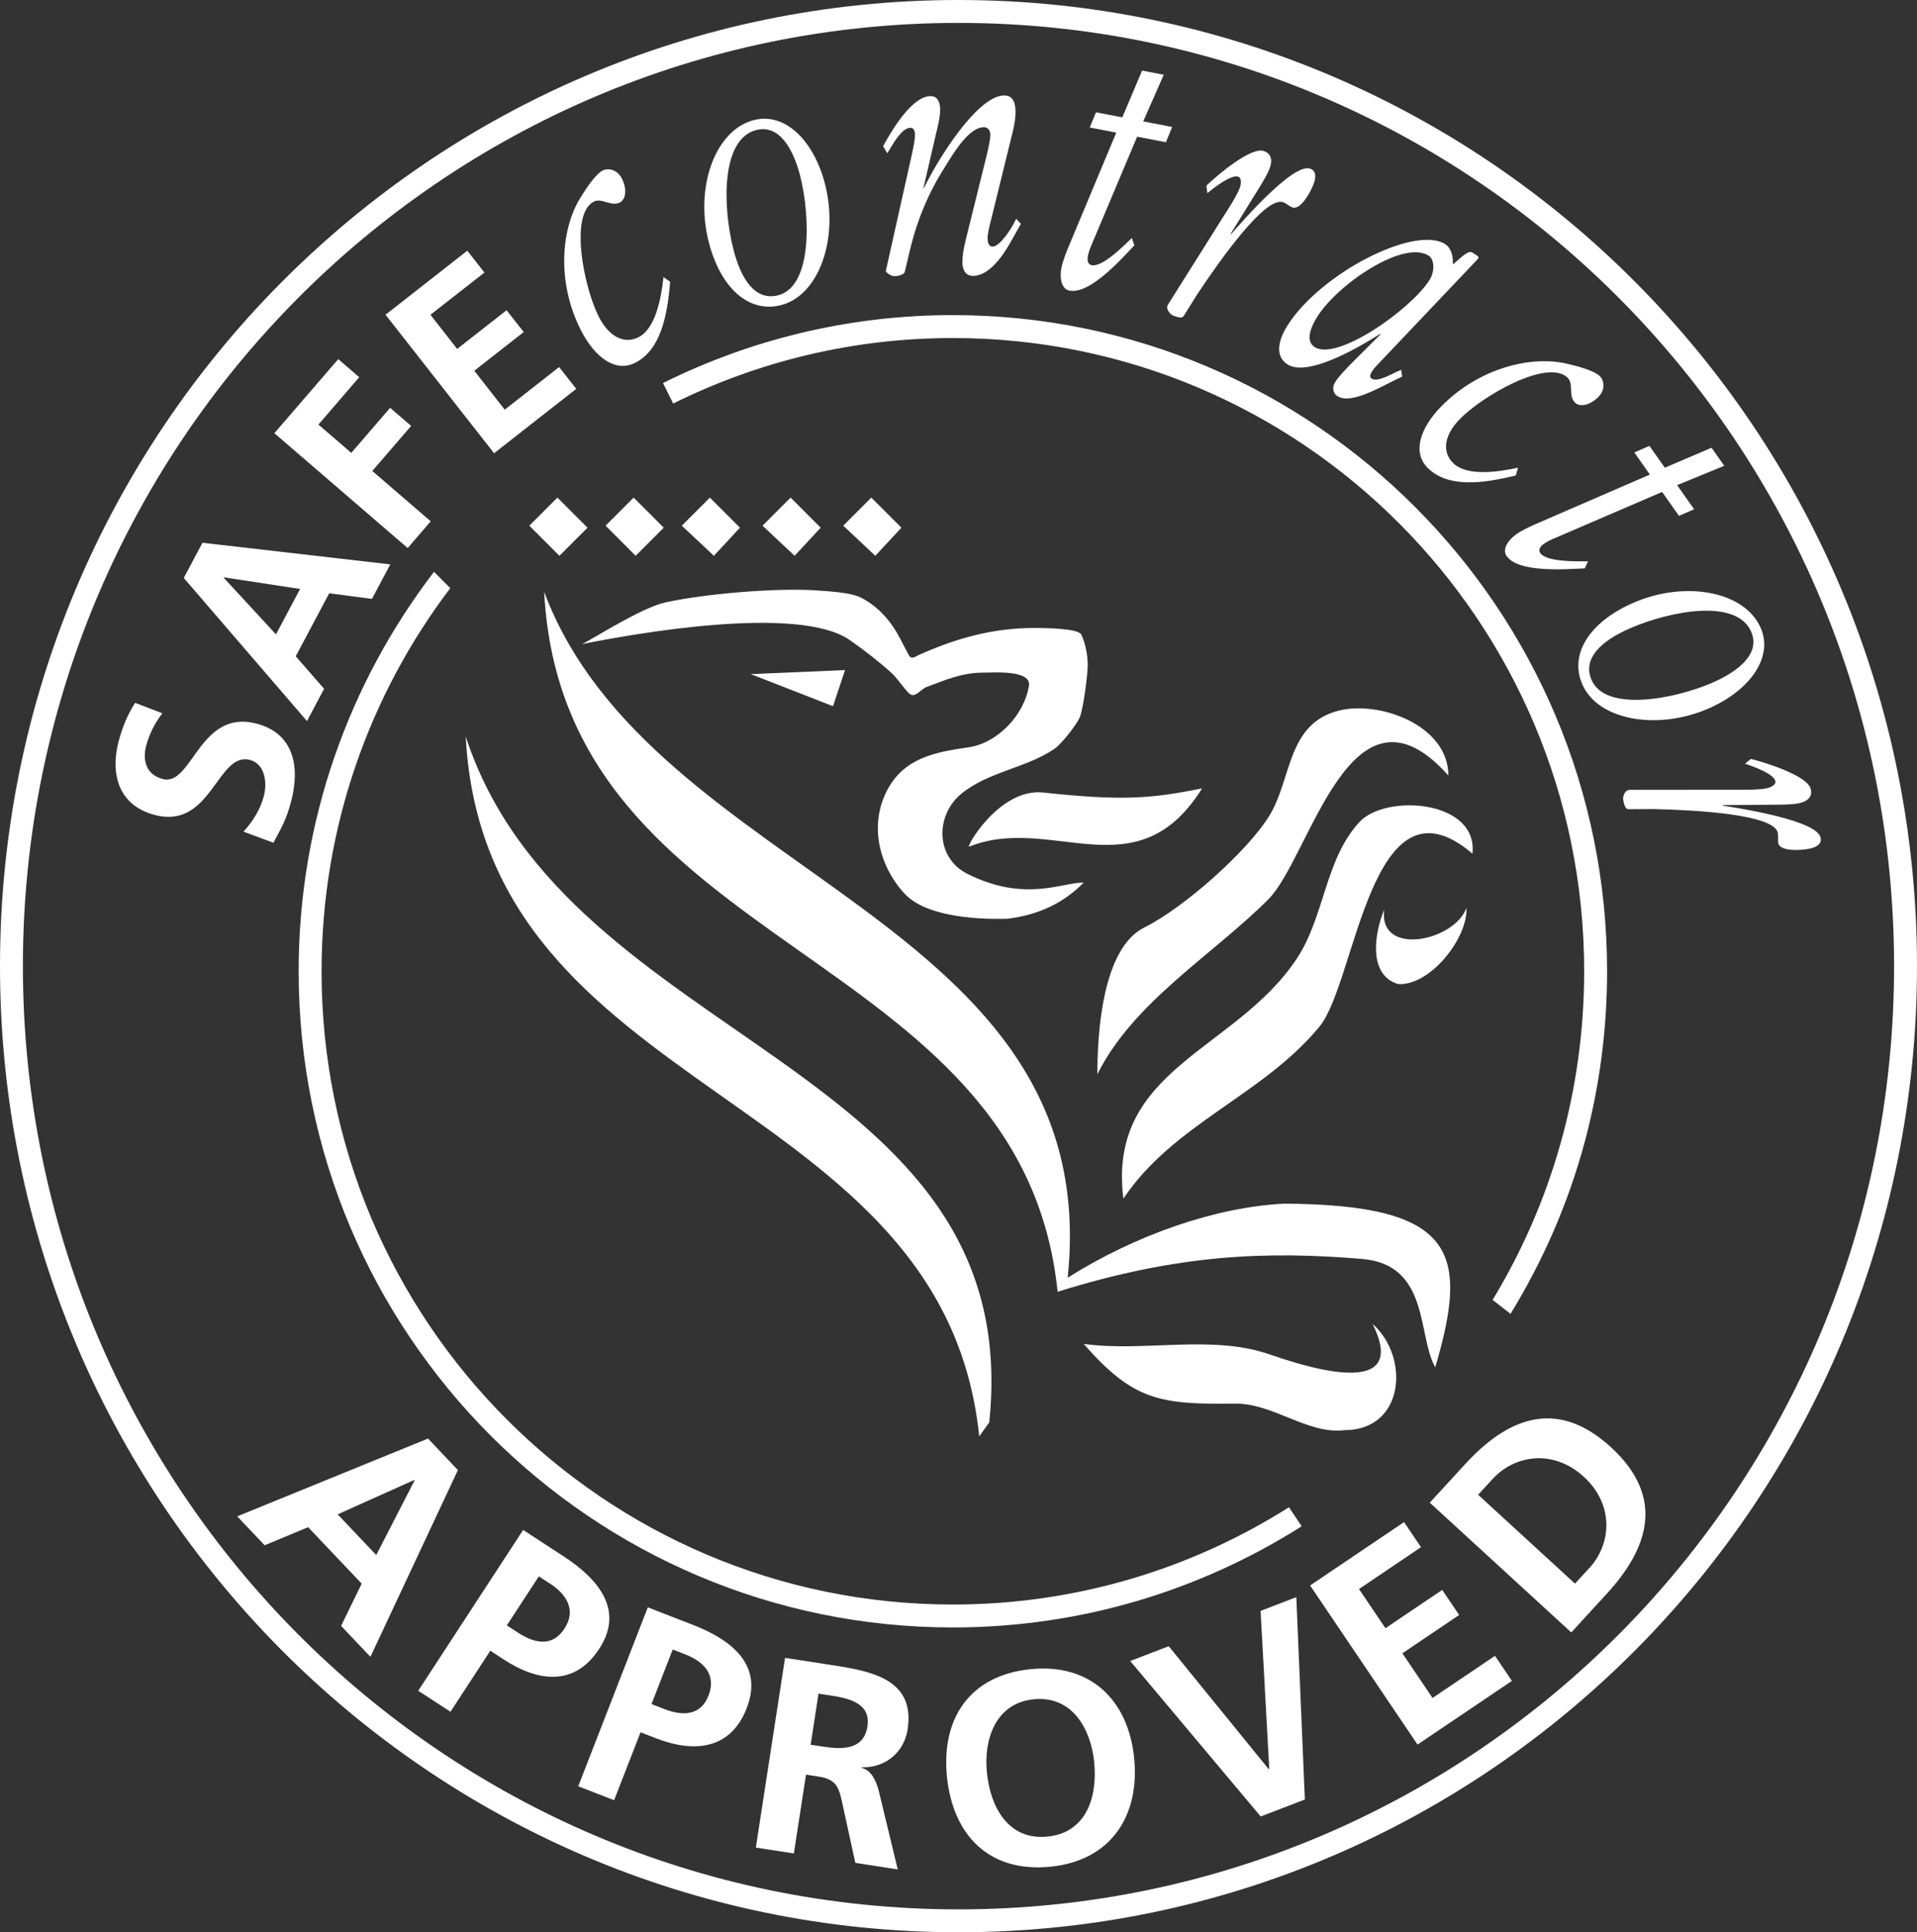
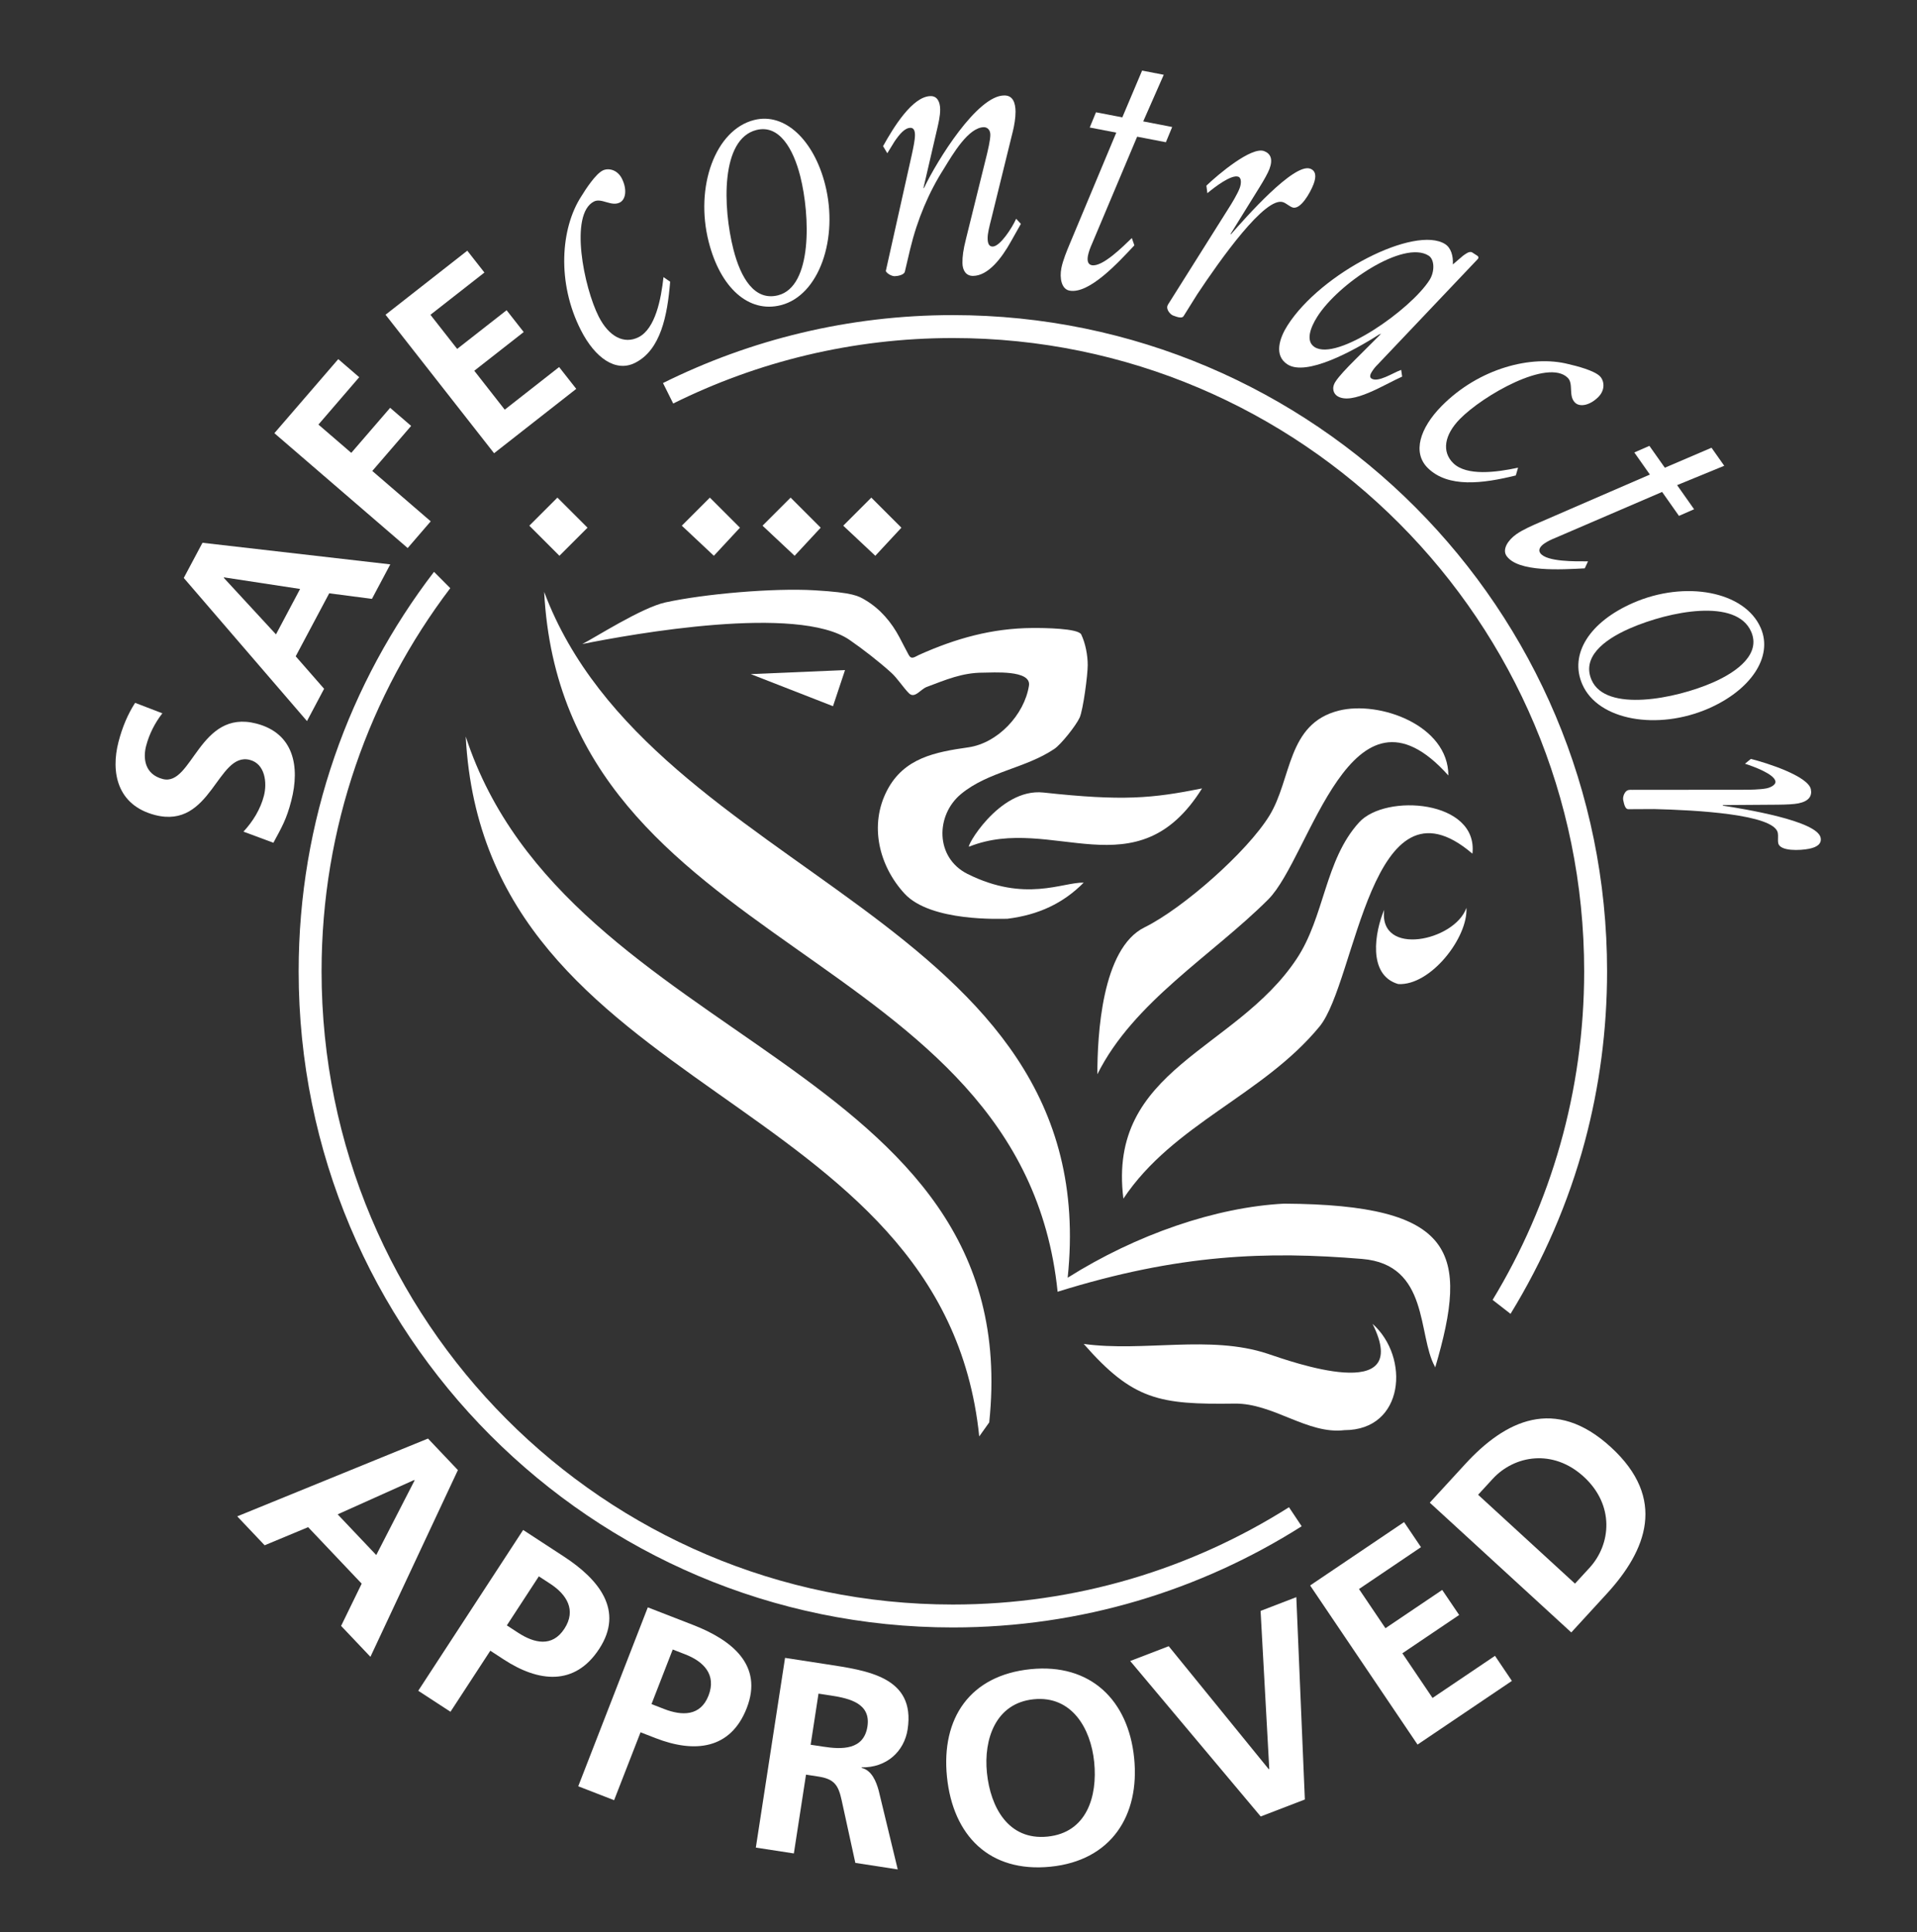
<svg xmlns="http://www.w3.org/2000/svg" version="1.1" id="Layer_1" x="0px" y="0px" width="148.432px" height="149.641px" viewBox="0 0 148.432 149.641" enable-background="new 0 0 148.432 149.641" xml:space="preserve">
  <rect x="0" y="0" width="148.432" height="149.641" fill="#333333" stroke="none" />
  <path fill="#FFFFFF" d="M12.572,55.24c-0.574,0.739-1.022,1.609-1.261,2.535c-0.234,0.91-0.14,2.182,1.295,2.556  c2.286,0.591,2.817-5.442,7.241-4.296c2.893,0.747,3.397,3.316,2.706,5.98c-0.37,1.438-0.728,2.031-1.384,3.251l-2.318-0.861  c0.725-0.78,1.316-1.734,1.583-2.774c0.26-1.002,0.101-2.476-1.093-2.783c-2.514-0.649-2.97,5.4-7.336,4.271  c-2.948-0.764-3.434-3.328-2.832-5.654c0.293-1.134,0.717-2.152,1.289-3.034L12.572,55.24L12.572,55.24z" />
  <path fill="#FFFFFF" d="M17.348,44.713l-0.02,0.035l4.041,4.38l1.867-3.517L17.348,44.713L17.348,44.713z M14.229,44.758  l1.449-2.724l14.541,1.673l-1.42,2.672l-3.308-0.432l-2.595,4.879l2.199,2.515l-1.326,2.501L14.229,44.758L14.229,44.758z" />
  <polygon fill="#FFFFFF" points="21.245,33.547 26.191,27.812 27.814,29.212 24.656,32.88 27.199,35.071 30.208,31.583   31.834,32.984 28.826,36.472 33.35,40.373 31.566,42.443 21.245,33.547 " />
  <polygon fill="#FFFFFF" points="29.852,24.374 36.182,19.414 37.508,21.106 33.328,24.379 35.398,27.021 39.225,24.025   40.55,25.715 36.723,28.712 39.081,31.726 43.292,28.426 44.618,30.115 38.256,35.1 29.852,24.374 " />
  <path fill="#FFFFFF" d="M51.889,21.817c-0.211,2.642-0.739,5.277-2.701,6.276c-1.522,0.777-3.125-0.393-4.206-2.515  c-1.888-3.697-1.563-7.908,0.018-10.358c0.366-0.597,1.108-1.729,1.66-2.011c0.419-0.216,1.125-0.094,1.487,0.611  c0.416,0.816,0.322,1.619-0.154,1.862c-0.666,0.339-1.416-0.376-2.005-0.075c-1.923,0.979-0.775,6.667,0.376,8.924  c0.793,1.549,1.962,2.15,3.086,1.579c1.293-0.66,1.736-2.942,1.924-4.648L51.889,21.817L51.889,21.817z" />
  <path fill="#FFFFFF" d="M60.244,22.869c2.674-0.677,2.49-6.173,1.719-9.223c-0.533-2.1-1.619-4.029-3.398-3.578  c-2.775,0.705-2.604,5.983-1.779,9.238C57.348,21.525,58.424,23.331,60.244,22.869L60.244,22.869z M58.387,9.295  c2.405-0.61,4.641,1.596,5.502,4.996c1.061,4.173-0.465,8.592-3.426,9.342c-2.486,0.633-4.683-1.331-5.591-4.912  C53.791,14.461,55.385,10.056,58.387,9.295L58.387,9.295z" />
  <path fill="#FFFFFF" d="M68.375,11.319c0.8-1.44,2.276-3.867,3.688-3.876c0.511-0.005,0.729,0.452,0.734,1.029  c0.004,0.52-0.141,1.102-0.224,1.47l-1.071,4.619h0.041c1.008-2.117,4.129-7.182,6.224-7.168c0.665-0.004,0.857,0.573,0.866,1.244  c0.004,0.49-0.098,1.072-0.201,1.498l-1.655,6.731c-0.187,0.734-0.31,1.224-0.305,1.59c0.003,0.366,0.09,0.64,0.389,0.638  c0.576-0.005,1.506-1.448,1.819-2.152l0.366,0.395l-0.759,1.348c-0.734,1.321-1.771,2.673-2.947,2.682  c-0.555,0.005-0.814-0.451-0.818-0.999c-0.006-0.489,0.055-1.009,0.281-1.896l1.613-6.517c0.062-0.276,0.27-1.102,0.265-1.527  c-0.002-0.398-0.262-0.58-0.495-0.578c-1.197,0.01-2.398,2.067-3.093,3.201c-1.161,1.812-2.063,3.925-2.622,6.25l-0.41,1.742  c-0.064,0.245-0.531,0.34-0.789,0.346c-0.213,0-0.579-0.18-0.686-0.394l2.016-9.021c0.125-0.581,0.248-1.164,0.244-1.529  c-0.004-0.306-0.088-0.548-0.348-0.546c-0.445,0.002-0.848,0.495-1.229,1.048l-0.566,0.921L68.375,11.319L68.375,11.319z" />
  <path fill="#FFFFFF" d="M88.432,5.466l1.676,0.325l-1.589,3.61l2.242,0.434l-0.487,1.18l-2.226-0.429l-3.501,8.309  c-0.116,0.257-0.25,0.604-0.307,0.903c-0.069,0.359-0.023,0.679,0.292,0.74c0.819,0.157,2.41-1.43,3.105-2.104l0.196,0.567  c-1.236,1.316-3.501,3.8-5.031,3.504c-0.608-0.119-0.772-0.958-0.622-1.739c0.115-0.598,0.44-1.374,0.644-1.864l3.609-8.631  l-2.056-0.396l0.484-1.179l2.039,0.393L88.432,5.466L88.432,5.466z" />
  <path fill="#FFFFFF" d="M93.41,14.378c0.902-0.866,3.49-3.048,4.472-2.675c0.499,0.189,0.7,0.626,0.406,1.395  c-0.121,0.315-0.406,0.826-0.767,1.408l-2.244,3.62l0.039,0.015c1.094-1.249,4.88-5.557,6.139-5.076  c0.419,0.159,0.489,0.578,0.25,1.204c-0.25,0.656-1.022,2.029-1.641,1.791c-0.241-0.089-0.457-0.304-0.697-0.396  c-1.377-0.523-4.902,4.472-6.668,7.13l-1.056,1.69c-0.116,0.186-0.446,0.09-0.805-0.046c-0.261-0.099-0.544-0.501-0.444-0.756  c0.032-0.088,0.086-0.165,0.136-0.242l4.578-7.274c0.272-0.419,0.717-1.163,0.877-1.592c0.121-0.312,0.164-0.786-0.094-0.885  c-0.541-0.207-1.871,0.824-2.406,1.272L93.41,14.378L93.41,14.378z" />
  <path fill="#FFFFFF" d="M101.791,26.88c1.745,1.113,7.438-2.904,8.896-5.194c0.41-0.646,0.401-1.59-0.069-1.888  c-1.945-1.237-6.998,2.168-8.617,4.721C101.442,25.394,101.084,26.432,101.791,26.88L101.791,26.88z M113.269,19.815  c0.188-0.136,0.507-0.399,0.724-0.264l0.377,0.242c0.11,0.068,0.128,0.152,0.083,0.229c-0.033,0.052-0.087,0.095-0.169,0.186  l-7.599,8.01c-0.202,0.199-0.317,0.342-0.48,0.599c-0.114,0.18-0.175,0.396-0.012,0.5c0.522,0.331,1.678-0.454,2.299-0.672  l0.076,0.52c-1.377,0.607-3.879,2.234-5.015,1.512c-0.273-0.169-0.481-0.595-0.155-1.11c0.28-0.439,0.883-1.066,1.502-1.686  l2.015-2.011l-0.039-0.025l-0.05,0.042l0.037,0.021l0.013-0.063c-2.178,1.399-5.737,3.298-7.18,2.381  c-1.101-0.701-0.602-2.082-0.013-3.011c2.604-4.095,9.887-7.787,12.215-6.309c0.447,0.286,0.635,0.912,0.594,1.574L113.269,19.815  L113.269,19.815z" />
  <path fill="#FFFFFF" d="M117.368,36.82c-2.575,0.637-5.239,0.972-6.811-0.572c-1.218-1.198-0.615-3.089,1.051-4.788  c2.912-2.961,7.003-3.986,9.833-3.263c0.682,0.154,1.99,0.501,2.433,0.935c0.336,0.33,0.448,1.038-0.108,1.604  c-0.643,0.653-1.433,0.818-1.812,0.445c-0.536-0.524-0.096-1.463-0.568-1.926c-1.537-1.513-6.566,1.377-8.341,3.186  c-1.22,1.24-1.422,2.543-0.522,3.426c1.036,1.017,3.342,0.715,5.019,0.352L117.368,36.82L117.368,36.82z" />
  <path fill="#FFFFFF" d="M132.521,34.674l0.985,1.397l-3.649,1.499l1.316,1.868l-1.172,0.513l-1.304-1.853l-8.282,3.564  c-0.262,0.104-0.599,0.261-0.851,0.438c-0.296,0.211-0.485,0.474-0.303,0.734c0.483,0.684,2.73,0.641,3.698,0.638l-0.251,0.543  c-1.804,0.092-5.156,0.315-6.057-0.96c-0.354-0.51,0.11-1.227,0.76-1.685c0.497-0.352,1.27-0.686,1.755-0.897l8.583-3.721  l-1.205-1.712l1.168-0.511l1.195,1.693L132.521,34.674L132.521,34.674z" />
  <path fill="#FFFFFF" d="M123.235,52.662c1.103,2.527,6.499,1.456,9.381,0.197c1.988-0.865,3.715-2.25,2.977-3.936  c-1.142-2.623-6.325-1.598-9.402-0.256C124.092,49.584,122.485,50.939,123.235,52.662L123.235,52.662z M136.331,48.627  c0.99,2.271-0.822,4.835-4.037,6.24c-3.947,1.721-8.554,0.933-9.776-1.867c-1.024-2.349,0.556-4.834,3.94-6.313  C130.487,44.929,135.092,45.787,136.331,48.627L136.331,48.627z" />
  <path fill="#FFFFFF" d="M135.568,58.773c1.214,0.301,4.44,1.328,4.647,2.355c0.104,0.521-0.159,0.924-0.965,1.086  c-0.328,0.068-0.913,0.097-1.599,0.104l-4.26,0.03l0.007,0.043c1.641,0.256,7.303,1.166,7.572,2.485  c0.089,0.438-0.23,0.723-0.889,0.855c-0.688,0.138-2.259,0.213-2.393-0.435c-0.049-0.252,0.014-0.548-0.034-0.8  c-0.291-1.445-6.396-1.763-9.588-1.84l-1.991,0.01c-0.22,0-0.316-0.331-0.391-0.706c-0.058-0.271,0.132-0.725,0.401-0.777  c0.093-0.021,0.184-0.018,0.279-0.015l8.593-0.008c0.497,0.008,1.368-0.015,1.817-0.106c0.328-0.066,0.751-0.28,0.695-0.554  c-0.112-0.565-1.692-1.141-2.355-1.355L135.568,58.773L135.568,58.773z" />
  <path fill="#FFFFFF" d="M32.102,114.646l-0.029-0.032l-5.928,2.661l2.988,3.152L32.102,114.646L32.102,114.646z M33.14,111.406  l2.315,2.441l-6.773,14.462l-2.271-2.395l1.594-3.271l-4.147-4.375l-3.367,1.403l-2.122-2.24L33.14,111.406L33.14,111.406z" />
  <path fill="#FFFFFF" d="M39.244,125.874l0.874,0.57c1.249,0.814,2.641,1.137,3.581-0.308c0.943-1.445,0.182-2.654-1.104-3.491  l-0.872-0.569L39.244,125.874L39.244,125.874z M40.507,118.484l3.154,2.059c2.712,1.77,4.681,4.173,2.735,7.15  c-1.895,2.906-4.705,2.574-7.377,0.831l-1.054-0.688l-3.085,4.728l-2.496-1.627L40.507,118.484L40.507,118.484z" />
  <path fill="#FFFFFF" d="M50.445,131.97l0.973,0.378c1.389,0.541,2.817,0.569,3.443-1.037c0.625-1.61-0.369-2.637-1.801-3.191  l-0.971-0.378L50.445,131.97L50.445,131.97z M50.159,124.478l3.513,1.365c3.017,1.174,5.437,3.118,4.148,6.435  c-1.258,3.234-4.075,3.488-7.053,2.33l-1.17-0.454l-2.047,5.259l-2.777-1.078L50.159,124.478L50.159,124.478z" />
  <path fill="#FFFFFF" d="M62.768,135.118l0.969,0.147c1.449,0.224,3.146,0.27,3.428-1.562c0.27-1.769-1.348-2.169-2.819-2.395  l-0.97-0.148L62.768,135.118L62.768,135.118z M60.786,128.391l3.178,0.489c3.157,0.487,6.94,0.964,6.313,5.046  c-0.266,1.725-1.643,2.979-3.557,2.942l-0.007,0.042c0.79,0.187,1.13,1.057,1.323,1.755l1.475,6.109l-3.283-0.507l-1.062-4.861  c-0.253-1.158-0.567-1.638-1.811-1.826l-0.946-0.146l-0.941,6.102l-2.944-0.453L60.786,128.391L60.786,128.391z" />
  <path fill="#FFFFFF" d="M81.112,142.231c3.03-0.305,3.881-3.109,3.609-5.78c-0.262-2.605-1.74-5.153-4.685-4.855  c-2.944,0.299-3.883,3.09-3.619,5.695C76.688,139.961,78.081,142.54,81.112,142.231L81.112,142.231z M79.8,129.265  c4.642-0.468,7.564,2.404,8.015,6.874c0.454,4.472-1.787,7.95-6.469,8.423c-4.744,0.479-7.562-2.424-8.023-6.958  C72.866,133.07,75.097,129.741,79.8,129.265L79.8,129.265z" />
  <polygon fill="#FFFFFF" points="87.511,128.633 90.493,127.487 98.238,137.012 98.279,136.995 97.606,124.753 100.373,123.688   101.034,139.358 97.615,140.673 87.511,128.633 " />
  <polygon fill="#FFFFFF" points="101.442,122.783 108.716,117.875 110.026,119.817 105.226,123.059 107.274,126.094 111.669,123.129   112.981,125.068 108.585,128.036 110.92,131.494 115.756,128.232 117.065,130.174 109.759,135.105 101.442,122.783 " />
  <path fill="#FFFFFF" d="M121.95,122.641l1.123-1.223c1.684-1.836,1.946-4.863-0.438-7.051c-2.383-2.188-5.379-1.669-7.061,0.166  l-1.125,1.225L121.95,122.641L121.95,122.641z M110.707,116.371l2.75-2.996c3.082-3.357,6.933-5.287,11.278-1.297  c4.347,3.985,2.758,7.987-0.324,11.346l-2.748,2.997L110.707,116.371L110.707,116.371z" />
-   <path fill="#FFFFFF" d="M148.432,74.82c0,20.657-8.308,39.363-21.738,52.902c-13.431,13.543-31.986,21.918-52.479,21.918  s-39.048-8.377-52.479-21.918C8.307,114.183,0,95.478,0,74.82s8.307-39.362,21.737-52.902C35.167,8.377,53.723,0,74.215,0  s39.048,8.377,52.479,21.917S148.432,54.163,148.432,74.82L148.432,74.82z M125.44,126.476  c13.107-13.216,21.217-31.479,21.217-51.655c0-20.174-8.107-38.438-21.217-51.655C112.33,9.948,94.22,1.774,74.215,1.774  c-20.004,0-38.115,8.174-51.223,21.392C9.883,36.383,1.773,54.646,1.773,74.82c0,20.176,8.109,38.438,21.218,51.655  s31.22,21.392,51.224,21.392C94.22,147.867,112.33,139.692,125.44,126.476L125.44,126.476z" />
  <path fill-rule="evenodd" clip-rule="evenodd" fill="#FFFFFF" d="M104.099,110.755c4.656,0,5.082-5.657,2.176-8.232  c3.183,6.368-6.367,2.899-8.127,2.313c-4.464-1.482-9.605-0.117-14.237-0.759c3.818,4.361,5.865,4.702,11.682,4.622  C98.593,108.659,101.239,111.103,104.099,110.755L104.099,110.755z" />
  <polygon fill-rule="evenodd" clip-rule="evenodd" fill="#FFFFFF" points="64.498,54.69 65.43,51.894 58.131,52.205 64.498,54.69 " />
  <polygon fill-rule="evenodd" clip-rule="evenodd" fill="#FFFFFF" points="40.986,40.711 43.16,38.537 45.491,40.866 43.316,43.041   40.986,40.711 " />
  <polygon fill-rule="evenodd" clip-rule="evenodd" fill="#FFFFFF" points="52.792,40.711 54.964,38.537 57.294,40.866 55.274,43.041   52.792,40.711 " />
  <polygon fill-rule="evenodd" clip-rule="evenodd" fill="#FFFFFF" points="59.042,40.711 61.217,38.537 63.546,40.866 61.526,43.041   59.042,40.711 " />
  <polygon fill-rule="evenodd" clip-rule="evenodd" fill="#FFFFFF" points="65.291,40.711 67.465,38.537 69.795,40.866 67.775,43.041   65.291,40.711 " />
-   <polygon fill-rule="evenodd" clip-rule="evenodd" fill="#FFFFFF" points="46.889,40.711 49.061,38.537 51.393,40.866 49.219,43.041   46.889,40.711 " />
  <path fill-rule="evenodd" clip-rule="evenodd" fill="#FFFFFF" d="M86.983,92.825c3.87-5.803,10.798-7.993,15.188-13.328  c2.846-3.467,3.973-20.12,11.838-13.385c0.465-4.153-6.728-4.685-8.778-2.422c-2.664,2.928-2.657,7.301-4.842,10.579  C95.659,81.388,85.721,82.75,86.983,92.825L86.983,92.825z" />
  <path fill-rule="evenodd" clip-rule="evenodd" fill="#FFFFFF" d="M84.968,83.195c2.797-5.615,8.891-9.201,13.234-13.543  c3.264-3.266,6.374-18.066,13.944-9.596c0-3.886-5.325-5.815-8.481-5.024c-4.029,1.01-3.629,5.286-5.373,8.128  c-1.725,2.812-6.702,7.193-9.674,8.658C85.298,73.454,84.968,80.216,84.968,83.195L84.968,83.195z" />
  <path fill-rule="evenodd" clip-rule="evenodd" fill="#FFFFFF" d="M108.263,76.208c2.504,0.146,5.416-3.608,5.28-5.901  c-0.902,2.575-6.809,3.823-6.366,0.153C106.46,72.138,105.862,75.51,108.263,76.208L108.263,76.208z" />
  <path fill-rule="evenodd" clip-rule="evenodd" fill="#FFFFFF" d="M78.011,71.151c2.405-0.301,4.314-1.197,5.899-2.798  c-1.637-0.041-4.527,1.56-8.996-0.673c-2.518-1.262-2.484-4.563-0.488-6.202c2.098-1.725,4.972-1.973,7.209-3.479  c0.524-0.35,1.688-1.82,1.962-2.427c0.271-0.609,0.624-3.299,0.624-4.063c0-0.764-0.173-1.682-0.501-2.372  c-0.23-0.483-2.892-0.51-3.79-0.503c-3.126,0.02-5.925,0.807-8.766,2.08c-0.334,0.153-0.587,0.398-0.803,0.008  c-0.247-0.446-0.471-0.91-0.713-1.36c-0.617-1.169-1.483-2.194-2.623-2.877c-0.545-0.328-0.943-0.595-3.963-0.771  c-3.188-0.188-8.537,0.281-11.539,0.938c-1.84,0.402-5.48,2.744-6.44,3.225c3.909-0.785,16.687-3.081,20.701-0.317  c1.067,0.737,2.286,1.689,3.22,2.533c0.466,0.417,0.933,1.152,1.374,1.596c0.452,0.445,0.884-0.309,1.388-0.494  c1.479-0.556,2.749-1.102,4.338-1.102c0.754,0,3.764-0.237,3.567,1.006c-0.354,2.258-2.42,4.451-4.688,4.777  c-2.58,0.368-4.979,0.821-6.287,3.315c-1.416,2.696-0.643,5.855,1.342,8.014C72.068,71.413,77.557,71.151,78.011,71.151  L78.011,71.151z" />
  <path fill-rule="evenodd" clip-rule="evenodd" fill="#FFFFFF" d="M111.125,105.905c2.64-8.933,1.596-12.612-11.699-12.691  c-5.265,0.27-11.434,2.38-16.757,5.736c2.934-27.989-32.179-30.856-40.535-53.113c1.476,28.197,36.993,27.207,39.756,54.199  c9.405-2.933,16.245-3.151,23.582-2.54c5.222,0.436,4.28,5.92,5.63,8.333L111.125,105.905L111.125,105.905z" />
  <path fill-rule="evenodd" clip-rule="evenodd" fill="#FFFFFF" d="M75.059,65.56c6.389-2.545,12.955,3.603,18.015-4.503  c-3.875,0.777-6.139,0.987-12.284,0.319C77.32,61.002,74.666,65.812,75.059,65.56L75.059,65.56z" />
-   <path fill-rule="evenodd" clip-rule="evenodd" fill="#FFFFFF" d="M76.595,110.154c2.932-27.992-32.675-29.022-40.534-53.115  c1.479,28.195,36.993,27.205,39.76,54.201L76.595,110.154L76.595,110.154z" />
+   <path fill-rule="evenodd" clip-rule="evenodd" fill="#FFFFFF" d="M76.595,110.154c2.932-27.992-32.675-29.022-40.534-53.115  c1.479,28.195,36.993,27.205,39.76,54.201L76.595,110.154L76.595,110.154" />
  <g>
    <path fill="#FFFFFF" d="M109.599,39.29c-9.169-9.196-21.834-14.887-35.821-14.887c-8.061,0-15.677,1.898-22.443,5.261l0.791,1.585   c6.527-3.24,13.875-5.07,21.652-5.07c13.5,0,25.724,5.488,34.565,14.359c8.846,8.873,14.318,21.135,14.318,34.68   c0,9.319-2.591,18.031-7.089,25.45l1.388,1.08c2.516-4.111,4.485-8.596,5.759-13.369c1.12-4.197,1.716-8.609,1.716-13.161   C124.435,61.189,118.765,48.486,109.599,39.29z" />
    <path fill="#FFFFFF" d="M99.805,116.725c-7.537,4.766-16.458,7.534-26.027,7.534c-13.499,0-25.721-5.488-34.563-14.359   c-8.845-8.874-14.316-21.136-14.316-34.682c0-11.153,3.716-21.433,9.965-29.67l-1.259-1.263c-6.566,8.57-10.48,19.291-10.48,30.933   c0,14.029,5.67,26.733,14.836,35.93c9.167,9.195,21.832,14.886,35.818,14.886c9.932,0,19.188-2.88,27.009-7.836L99.805,116.725z" />
  </g>
</svg>